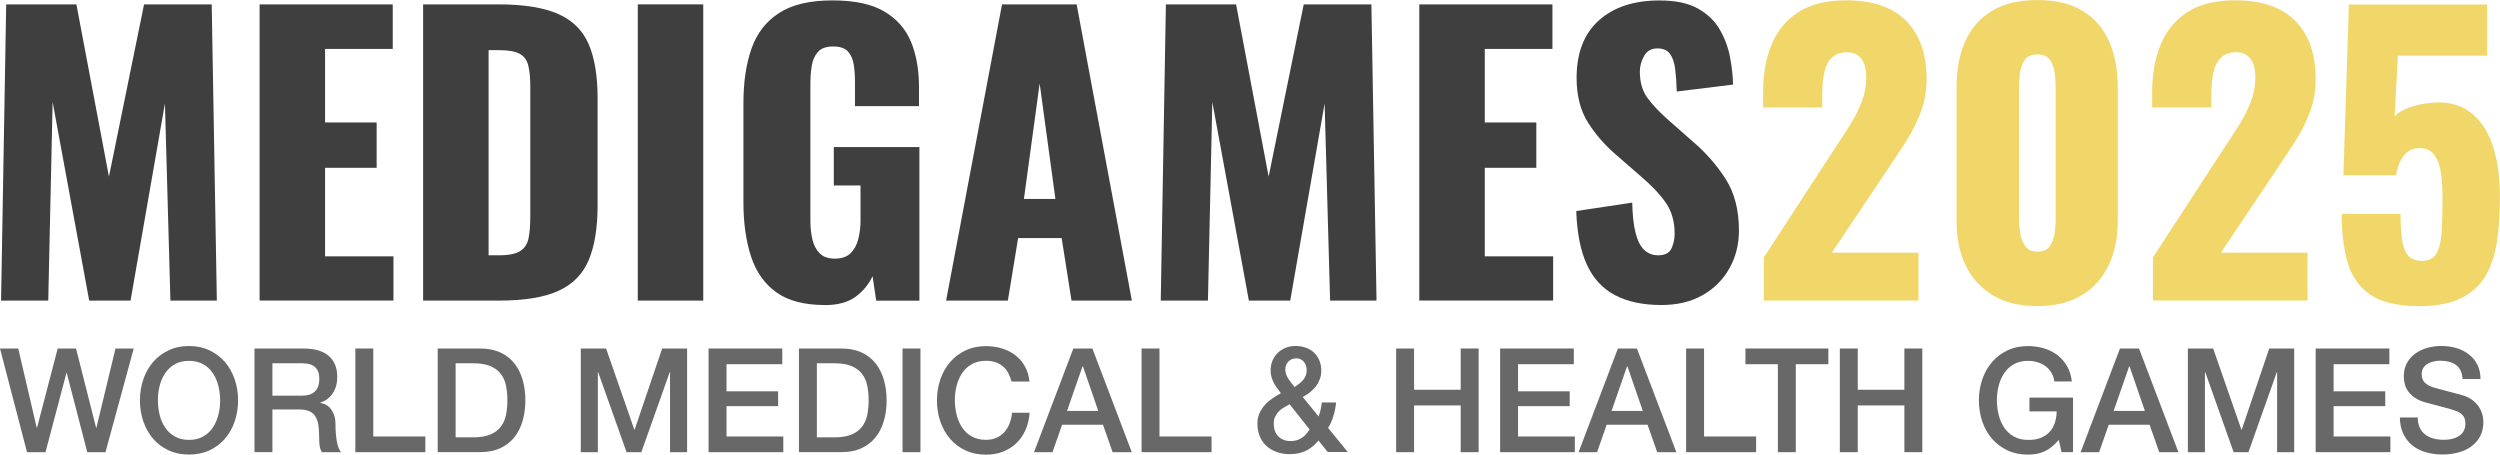
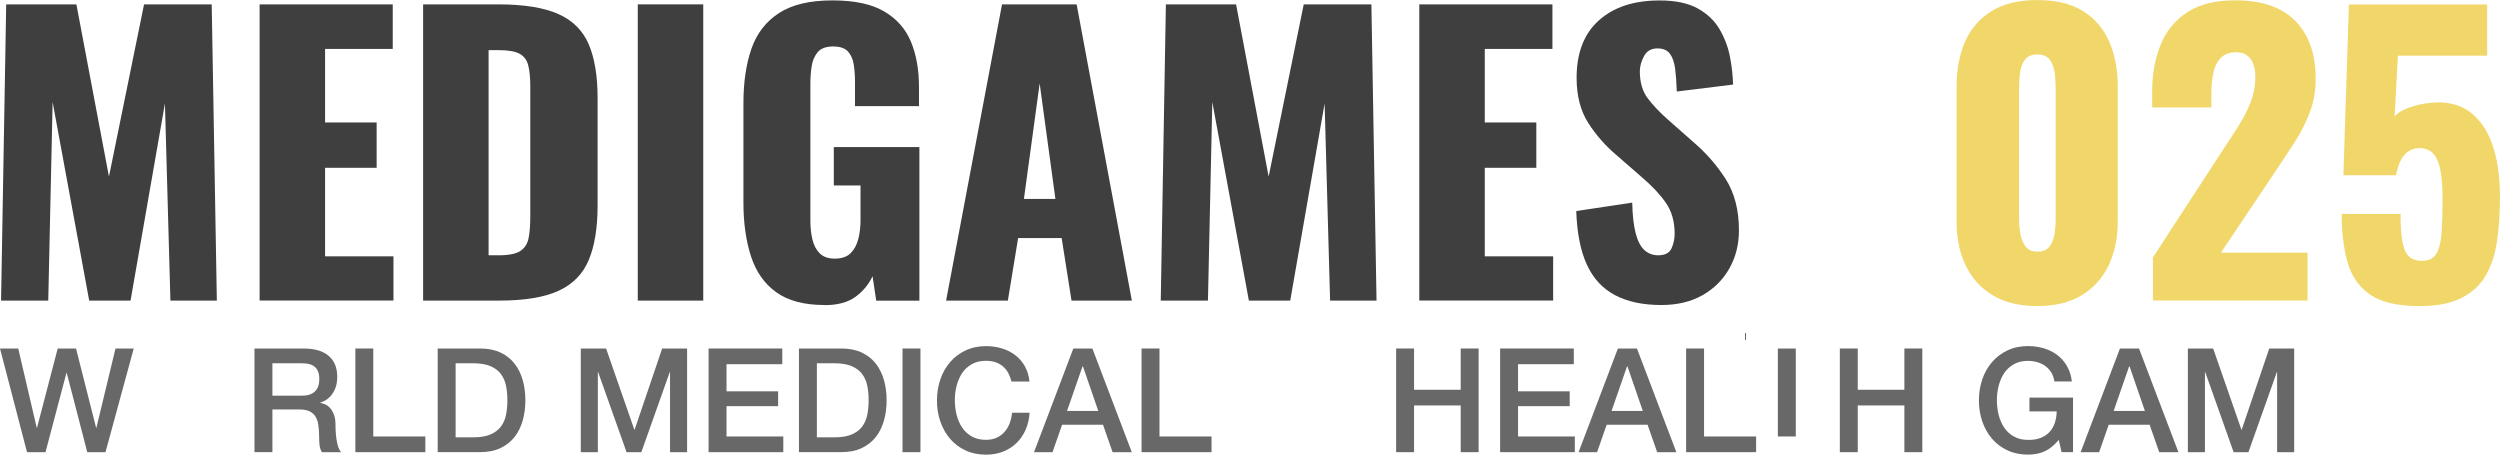
<svg xmlns="http://www.w3.org/2000/svg" id="Calque_2" data-name="Calque 2" viewBox="0 0 492.18 89.5">
  <defs>
    <style>
      .cls-1 {
        opacity: .87;
      }

      .cls-2 {
        fill: #222;
      }

      .cls-2, .cls-3, .cls-4 {
        stroke-width: 0px;
      }

      .cls-3 {
        fill: #686868;
      }

      .cls-4 {
        fill: #efd154;
      }
    </style>
  </defs>
  <g id="Calque_1-2" data-name="Calque 1">
    <g class="cls-1">
      <path class="cls-2" d="M.21,59.18L1.22.86h13.82l6.41,33.91L28.36.86h13.32l1.01,58.32h-9.14l-1.08-38.81-6.77,38.81h-8.14l-7.2-39.1-.86,39.1H.21Z" />
      <path class="cls-2" d="M51.11,59.18V.86h26.21v8.78h-13.32v14.47h10.15v8.93h-10.15v17.42h13.46v8.71h-26.35Z" />
      <path class="cls-2" d="M83.3,59.18V.86h14.76c5.09,0,9.05.64,11.88,1.91,2.83,1.27,4.82,3.26,5.98,5.98,1.15,2.71,1.73,6.23,1.73,10.55v21.17c0,4.37-.58,7.93-1.73,10.69-1.15,2.76-3.13,4.79-5.94,6.08-2.81,1.3-6.73,1.94-11.77,1.94h-14.9ZM96.19,50.26h2.02c1.97,0,3.38-.29,4.25-.86.86-.58,1.4-1.44,1.62-2.59.22-1.15.32-2.59.32-4.32v-25.42c0-1.73-.13-3.12-.4-4.18-.26-1.06-.83-1.82-1.69-2.3-.86-.48-2.26-.72-4.18-.72h-1.94v40.39Z" />
      <path class="cls-2" d="M125.56,59.18V.86h12.89v58.32h-12.89Z" />
      <path class="cls-2" d="M162.35,60.05c-4.03,0-7.21-.84-9.54-2.52-2.33-1.68-3.98-4.04-4.97-7.09-.98-3.05-1.48-6.56-1.48-10.55v-19.58c0-4.13.53-7.7,1.58-10.73,1.06-3.02,2.87-5.36,5.44-7.02,2.57-1.66,6.06-2.48,10.48-2.48s7.72.72,10.19,2.16c2.47,1.44,4.23,3.43,5.29,5.98,1.06,2.54,1.58,5.52,1.58,8.93v3.74h-12.6v-4.75c0-1.25-.08-2.4-.25-3.46-.17-1.06-.55-1.91-1.15-2.56-.6-.65-1.57-.97-2.92-.97s-2.4.37-3.02,1.12c-.62.74-1.02,1.67-1.19,2.77-.17,1.1-.25,2.26-.25,3.46v27c0,1.3.13,2.51.4,3.64.26,1.13.74,2.04,1.44,2.74.7.7,1.69,1.04,2.99,1.04s2.38-.36,3.1-1.08c.72-.72,1.22-1.66,1.51-2.81.29-1.15.43-2.38.43-3.67v-6.84h-5.26v-7.56h16.85v30.24h-8.5l-.72-4.82c-.77,1.63-1.9,2.99-3.38,4.07-1.49,1.08-3.5,1.62-6.05,1.62Z" />
      <path class="cls-2" d="M186.26,59.18L197.27.86h14.69l10.87,58.32h-11.88l-1.94-12.31h-8.57l-2.02,12.31h-12.17ZM201.59,39.17h6.19l-3.1-22.75-3.1,22.75Z" />
      <path class="cls-2" d="M228.52,59.18l1.01-58.32h13.82l6.41,33.91,6.91-33.91h13.32l1.01,58.32h-9.14l-1.08-38.81-6.77,38.81h-8.14l-7.2-39.1-.86,39.1h-9.29Z" />
      <path class="cls-2" d="M279.42,59.18V.86h26.21v8.78h-13.32v14.47h10.15v8.93h-10.15v17.42h13.46v8.71h-26.35Z" />
      <path class="cls-2" d="M327.09,60.05c-3.65,0-6.7-.65-9.14-1.94-2.45-1.3-4.3-3.3-5.54-6.01-1.25-2.71-1.94-6.23-2.09-10.55l11.02-1.66c.05,2.5.28,4.51.68,6.05.41,1.54.98,2.64,1.73,3.31.74.67,1.64,1.01,2.7,1.01,1.34,0,2.22-.46,2.63-1.37.41-.91.61-1.87.61-2.88,0-2.4-.58-4.43-1.73-6.08-1.15-1.66-2.71-3.32-4.68-5l-5.04-4.39c-2.21-1.87-4.07-4-5.58-6.37-1.51-2.38-2.27-5.32-2.27-8.82,0-4.94,1.46-8.72,4.39-11.34,2.93-2.62,6.91-3.92,11.95-3.92,3.12,0,5.63.53,7.52,1.58,1.9,1.06,3.34,2.44,4.32,4.14.98,1.7,1.66,3.5,2.02,5.4.36,1.9.56,3.71.61,5.44l-11.09,1.37c-.05-1.73-.16-3.23-.32-4.5-.17-1.27-.52-2.26-1.04-2.95-.53-.69-1.34-1.04-2.45-1.04-1.2,0-2.08.5-2.63,1.51-.55,1.01-.83,2.02-.83,3.02,0,2.16.52,3.92,1.55,5.29s2.39,2.8,4.07,4.28l4.82,4.25c2.54,2.16,4.69,4.61,6.44,7.34s2.63,6.12,2.63,10.15c0,2.74-.62,5.22-1.87,7.45-1.25,2.23-3.01,4-5.29,5.29-2.28,1.3-4.98,1.94-8.1,1.94Z" />
-       <path class="cls-4" d="M347.25,59.18v-8.5l13.97-21.46c1.06-1.58,2.05-3.12,2.99-4.61.94-1.49,1.7-3,2.3-4.54.6-1.54.9-3.14.9-4.82s-.34-2.93-1.01-3.74c-.67-.82-1.58-1.22-2.74-1.22-1.3,0-2.3.36-3.02,1.08-.72.72-1.21,1.68-1.48,2.88-.26,1.2-.4,2.54-.4,4.03v2.88h-11.66v-3.1c0-3.46.55-6.54,1.66-9.25,1.1-2.71,2.86-4.85,5.26-6.41,2.4-1.56,5.54-2.34,9.43-2.34,5.23,0,9.18,1.36,11.84,4.07,2.66,2.71,4,6.49,4,11.34,0,2.35-.37,4.54-1.12,6.55-.75,2.02-1.73,3.97-2.95,5.87-1.22,1.9-2.53,3.88-3.92,5.94l-10.66,15.91h17.06v9.43h-30.46Z" />
      <path class="cls-4" d="M401.1,60.26c-3.5,0-6.43-.71-8.78-2.12-2.35-1.42-4.13-3.37-5.33-5.87-1.2-2.5-1.8-5.4-1.8-8.71v-26.42c0-3.41.56-6.4,1.69-8.96,1.13-2.57,2.87-4.57,5.22-6.01,2.35-1.44,5.35-2.16,9-2.16s6.64.72,8.96,2.16,4.06,3.44,5.18,6.01c1.13,2.57,1.69,5.56,1.69,8.96v26.42c0,3.26-.6,6.16-1.8,8.68-1.2,2.52-2.98,4.49-5.33,5.9-2.35,1.42-5.26,2.12-8.71,2.12ZM401.1,49.54c1.15,0,1.98-.37,2.48-1.12.5-.74.82-1.61.94-2.59.12-.98.18-1.84.18-2.56v-25.85c0-.82-.05-1.74-.14-2.77-.1-1.03-.4-1.94-.9-2.74-.5-.79-1.36-1.19-2.56-1.19s-2.05.4-2.56,1.19-.8,1.7-.9,2.74c-.1,1.03-.14,1.96-.14,2.77v25.85c0,.72.07,1.57.22,2.56.14.98.47,1.85.97,2.59.5.75,1.31,1.12,2.41,1.12Z" />
      <path class="cls-4" d="M423.85,59.18v-8.5l13.97-21.46c1.06-1.58,2.05-3.12,2.99-4.61.94-1.49,1.7-3,2.3-4.54.6-1.54.9-3.14.9-4.82s-.34-2.93-1.01-3.74c-.67-.82-1.58-1.22-2.74-1.22-1.3,0-2.3.36-3.02,1.08-.72.72-1.21,1.68-1.48,2.88-.26,1.2-.4,2.54-.4,4.03v2.88h-11.66v-3.1c0-3.46.55-6.54,1.66-9.25,1.1-2.71,2.86-4.85,5.26-6.41,2.4-1.56,5.54-2.34,9.43-2.34,5.23,0,9.18,1.36,11.84,4.07,2.66,2.71,4,6.49,4,11.34,0,2.35-.37,4.54-1.12,6.55-.75,2.02-1.73,3.97-2.95,5.87-1.22,1.9-2.53,3.88-3.92,5.94l-10.66,15.91h17.06v9.43h-30.46Z" />
      <path class="cls-4" d="M476.27,60.26c-4.27,0-7.5-.76-9.68-2.27-2.18-1.51-3.66-3.64-4.43-6.37-.77-2.74-1.15-5.9-1.15-9.5h11.59c0,2.21.12,4.01.36,5.4.24,1.39.68,2.39,1.33,2.99.65.6,1.57.88,2.77.83,1.25-.05,2.13-.55,2.66-1.51.53-.96.85-2.34.97-4.14.12-1.8.18-3.97.18-6.52,0-1.92-.11-3.62-.32-5.11-.22-1.49-.65-2.68-1.3-3.56-.65-.89-1.62-1.33-2.92-1.33-1.2,0-2.18.43-2.95,1.3-.77.86-1.32,2.21-1.66,4.03h-10.37l1.08-33.62h27.22v10.08h-17.57l-.65,12.02c.48-.67,1.39-1.26,2.74-1.76,1.34-.5,2.78-.83,4.32-.97,2.98-.33,5.48.21,7.52,1.62,2.04,1.42,3.58,3.56,4.61,6.44,1.03,2.88,1.55,6.41,1.55,10.58,0,3.12-.19,5.99-.58,8.6-.38,2.62-1.13,4.87-2.23,6.77-1.1,1.9-2.71,3.37-4.82,4.43s-4.87,1.58-8.28,1.58Z" />
    </g>
    <g>
      <path class="cls-3" d="M0,68.61h3.59l3.64,15.6h.06l4.07-15.6h3.61l3.95,15.6h.06l3.76-15.6h3.59l-5.56,20.41h-3.59l-4.04-15.6h-.06l-4.12,15.6h-3.64L0,68.61Z" />
-       <path class="cls-3" d="M37.21,68.12c1.51,0,2.86.29,4.05.86,1.19.57,2.21,1.34,3.04,2.31.83.97,1.46,2.11,1.91,3.4.44,1.3.66,2.67.66,4.12s-.22,2.85-.66,4.14c-.44,1.3-1.08,2.43-1.91,3.4-.83.97-1.84,1.74-3.04,2.3-1.2.56-2.55.84-4.05.84s-2.86-.28-4.05-.84-2.21-1.33-3.04-2.3c-.83-.97-1.46-2.1-1.91-3.4-.44-1.3-.66-2.68-.66-4.14s.22-2.82.66-4.12c.44-1.3,1.08-2.43,1.91-3.4.83-.97,1.84-1.74,3.04-2.31,1.2-.57,2.55-.86,4.05-.86ZM37.21,71.04c-1.07,0-2,.22-2.78.66s-1.42,1.02-1.91,1.76c-.49.73-.85,1.57-1.09,2.5-.24.93-.35,1.89-.35,2.86s.12,1.92.35,2.86.6,1.77,1.09,2.5c.49.73,1.12,1.32,1.91,1.76.78.44,1.71.66,2.78.66s2-.22,2.78-.66c.78-.44,1.42-1.02,1.91-1.76.49-.73.85-1.57,1.09-2.5.24-.93.35-1.89.35-2.86s-.12-1.92-.35-2.86c-.24-.93-.6-1.77-1.09-2.5-.49-.73-1.12-1.32-1.91-1.76-.78-.44-1.71-.66-2.78-.66Z" />
      <path class="cls-3" d="M50.09,68.61h9.63c2.22,0,3.89.49,5,1.46,1.11.97,1.67,2.32,1.67,4.06,0,.97-.14,1.78-.42,2.42-.28.64-.61,1.15-.99,1.54-.38.39-.75.67-1.12.84-.37.17-.64.29-.8.34v.06c.3.04.63.13.97.29.35.15.67.4.97.73.3.33.55.77.75,1.3.2.53.3,1.2.3,2,0,1.2.09,2.29.27,3.27s.46,1.68.83,2.1h-3.78c-.26-.44-.42-.92-.47-1.46-.05-.53-.07-1.05-.07-1.54,0-.93-.06-1.74-.17-2.42-.11-.68-.32-1.24-.62-1.69-.3-.45-.71-.78-1.23-.99-.52-.21-1.18-.31-1.99-.31h-5.19v8.4h-3.53v-20.41ZM53.62,77.9h5.79c1.13,0,1.99-.27,2.57-.82.58-.54.88-1.36.88-2.44,0-.65-.09-1.18-.28-1.59-.19-.41-.45-.73-.78-.96-.33-.23-.71-.38-1.13-.46-.42-.08-.86-.11-1.31-.11h-5.73v6.37Z" />
      <path class="cls-3" d="M69.96,68.61h3.53v17.32h10.25v3.09h-13.78v-20.41Z" />
      <path class="cls-3" d="M86.17,68.61h8.36c1.54,0,2.88.27,4.01.8s2.05,1.26,2.77,2.19c.72.92,1.25,2.01,1.6,3.24.35,1.24.52,2.56.52,3.97s-.17,2.73-.52,3.97c-.35,1.24-.88,2.32-1.6,3.24s-1.64,1.65-2.77,2.19-2.47.8-4.01.8h-8.36v-20.41ZM89.7,86.1h3.47c1.37,0,2.5-.19,3.37-.56.88-.37,1.56-.89,2.06-1.54.5-.66.84-1.43,1.02-2.32.18-.89.27-1.84.27-2.87s-.09-1.99-.27-2.87c-.18-.89-.52-1.66-1.02-2.32-.5-.66-1.19-1.17-2.06-1.54-.88-.37-2-.56-3.37-.56h-3.47v14.58Z" />
      <path class="cls-3" d="M114.35,68.61h4.97l5.56,15.98h.06l5.42-15.98h4.91v20.41h-3.36v-15.75h-.06l-5.59,15.75h-2.91l-5.59-15.75h-.06v15.75h-3.36v-20.41Z" />
      <path class="cls-3" d="M139.5,68.61h14.51v3.09h-10.98v5.34h10.16v2.92h-10.16v5.97h11.18v3.09h-14.71v-20.41Z" />
      <path class="cls-3" d="M157.29,68.61h8.36c1.54,0,2.88.27,4.01.8s2.05,1.26,2.77,2.19c.72.92,1.25,2.01,1.6,3.24.35,1.24.52,2.56.52,3.97s-.17,2.73-.52,3.97c-.35,1.24-.88,2.32-1.6,3.24s-1.64,1.65-2.77,2.19-2.47.8-4.01.8h-8.36v-20.41ZM160.82,86.1h3.47c1.37,0,2.5-.19,3.37-.56.88-.37,1.56-.89,2.06-1.54.5-.66.84-1.43,1.02-2.32.18-.89.27-1.84.27-2.87s-.09-1.99-.27-2.87c-.18-.89-.52-1.66-1.02-2.32-.5-.66-1.19-1.17-2.06-1.54-.88-.37-2-.56-3.37-.56h-3.47v14.58Z" />
      <path class="cls-3" d="M177.68,68.61h3.53v20.41h-3.53v-20.41Z" />
      <path class="cls-3" d="M199.13,75.09c-.15-.59-.36-1.13-.62-1.63-.26-.5-.6-.92-1.02-1.29-.41-.36-.9-.64-1.45-.84-.56-.2-1.2-.3-1.93-.3-1.07,0-2,.22-2.78.66-.78.44-1.42,1.02-1.91,1.76s-.85,1.57-1.09,2.5c-.24.93-.35,1.89-.35,2.86s.12,1.92.35,2.86.6,1.77,1.09,2.5c.49.73,1.12,1.32,1.91,1.76.78.44,1.71.66,2.78.66.79,0,1.49-.14,2.09-.41s1.12-.66,1.55-1.14c.43-.49.77-1.05,1.02-1.7.24-.65.4-1.34.48-2.09h3.45c-.08,1.22-.33,2.33-.78,3.34-.44,1.01-1.04,1.88-1.79,2.62-.75.73-1.64,1.3-2.65,1.7s-2.14.6-3.36.6c-1.51,0-2.86-.28-4.05-.84-1.2-.56-2.21-1.33-3.04-2.3-.83-.97-1.46-2.1-1.91-3.4s-.66-2.68-.66-4.14.22-2.82.66-4.12,1.08-2.43,1.91-3.4c.83-.97,1.84-1.74,3.04-2.31,1.19-.57,2.54-.86,4.05-.86,1.13,0,2.19.16,3.19.47,1,.31,1.88.77,2.64,1.37.76.6,1.38,1.33,1.85,2.19.47.86.76,1.84.88,2.94h-3.53Z" />
      <path class="cls-3" d="M211.3,68.61h3.76l7.76,20.41h-3.78l-1.89-5.4h-8.05l-1.89,5.4h-3.64l7.74-20.41ZM210.06,80.9h6.16l-3.02-8.77h-.08l-3.05,8.77Z" />
      <path class="cls-3" d="M224.74,68.61h3.53v17.32h10.25v3.09h-13.78v-20.41Z" />
-       <path class="cls-3" d="M259.55,86.73c-.75.93-1.59,1.61-2.5,2.04s-1.96.64-3.15.64c-.92,0-1.77-.14-2.55-.42-.78-.28-1.45-.67-2.02-1.19-.57-.51-1-1.15-1.31-1.9s-.47-1.61-.47-2.56c0-.72.13-1.38.4-1.97s.61-1.13,1.04-1.62c.43-.49.93-.92,1.48-1.3.55-.38,1.12-.72,1.71-1.03-.26-.34-.52-.68-.76-1.01-.25-.33-.46-.68-.65-1.04-.19-.36-.34-.74-.45-1.14-.11-.4-.17-.82-.17-1.26,0-.74.13-1.41.38-2,.25-.59.61-1.1,1.06-1.53.45-.43.98-.76,1.58-.99.6-.23,1.24-.34,1.92-.34.64,0,1.27.1,1.88.3s1.15.5,1.61.91c.46.41.83.92,1.12,1.53.28.61.42,1.32.42,2.14,0,.61-.1,1.17-.3,1.69-.2.51-.46.99-.79,1.41-.33.43-.72.81-1.16,1.16-.44.34-.91.65-1.4.91l3.13,3.83c.11-.32.23-.7.34-1.12.11-.42.21-.96.28-1.63h2.82c-.09.9-.27,1.77-.52,2.63s-.61,1.65-1.06,2.37l3.87,4.74h-3.95l-1.83-2.29ZM253.88,79.58c-.3.19-.63.38-.99.57-.36.19-.69.43-1,.71-.31.29-.57.63-.79,1.03-.22.4-.33.91-.33,1.51,0,1.11.31,1.95.92,2.54.61.59,1.39.89,2.33.89.58,0,1.08-.08,1.5-.24s.77-.36,1.06-.59c.29-.23.54-.48.73-.74.2-.27.37-.5.52-.71l-3.95-4.97ZM255.18,70.55c-.6,0-1.11.21-1.52.61-.41.41-.62.96-.62,1.64,0,.34.06.66.18.96.12.29.27.58.45.86.18.28.38.55.59.81.22.27.42.52.61.77.3-.21.59-.42.88-.64.28-.22.54-.46.76-.71.23-.26.4-.55.54-.87.13-.32.2-.69.2-1.09,0-.67-.19-1.22-.56-1.67-.38-.45-.88-.67-1.5-.67Z" />
      <path class="cls-3" d="M274.86,68.61h3.53v8.12h9.18v-8.12h3.53v20.41h-3.53v-9.2h-9.18v9.2h-3.53v-20.41Z" />
      <path class="cls-3" d="M295.33,68.61h14.51v3.09h-10.98v5.34h10.17v2.92h-10.17v5.97h11.18v3.09h-14.71v-20.41Z" />
      <path class="cls-3" d="M318.51,68.61h3.76l7.76,20.41h-3.78l-1.89-5.4h-8.05l-1.89,5.4h-3.64l7.74-20.41ZM317.26,80.9h6.16l-3.02-8.77h-.08l-3.05,8.77Z" />
      <path class="cls-3" d="M331.95,68.61h3.53v17.32h10.25v3.09h-13.78v-20.41Z" />
-       <path class="cls-3" d="M343.63,68.61h16.32v3.09h-6.41v17.32h-3.53v-17.32h-6.38v-3.09Z" />
+       <path class="cls-3" d="M343.63,68.61h16.32h-6.41v17.32h-3.53v-17.32h-6.38v-3.09Z" />
      <path class="cls-3" d="M362.21,68.61h3.53v8.12h9.18v-8.12h3.53v20.41h-3.53v-9.2h-9.18v9.2h-3.53v-20.41Z" />
      <path class="cls-3" d="M408.12,89.01h-2.26l-.54-2.4c-.94,1.09-1.88,1.84-2.82,2.26s-2.02.63-3.25.63c-1.51,0-2.86-.28-4.05-.84s-2.21-1.33-3.04-2.3-1.46-2.1-1.91-3.4c-.44-1.3-.66-2.68-.66-4.14s.22-2.82.66-4.12c.44-1.3,1.08-2.43,1.91-3.4s1.84-1.74,3.04-2.31c1.2-.57,2.55-.86,4.05-.86,1.09,0,2.13.15,3.12.44.99.3,1.87.73,2.64,1.31.77.58,1.41,1.31,1.92,2.19.51.88.83,1.89.96,3.03h-3.44c-.09-.67-.3-1.25-.61-1.76s-.7-.93-1.17-1.27-1-.6-1.58-.77c-.58-.17-1.2-.26-1.83-.26-1.07,0-2,.22-2.78.66s-1.42,1.02-1.91,1.76c-.49.73-.85,1.57-1.09,2.5-.24.93-.35,1.89-.35,2.86s.12,1.92.35,2.86c.23.93.6,1.77,1.09,2.5.49.73,1.12,1.32,1.91,1.76.78.44,1.71.66,2.78.66.9.02,1.7-.1,2.4-.36.7-.26,1.28-.63,1.76-1.12.48-.49.84-1.08,1.09-1.79.24-.71.38-1.49.39-2.34h-5.36v-2.71h8.58v10.75Z" />
      <path class="cls-3" d="M417.35,68.61h3.76l7.76,20.41h-3.78l-1.89-5.4h-8.05l-1.89,5.4h-3.64l7.74-20.41ZM416.11,80.9h6.16l-3.02-8.77h-.08l-3.05,8.77Z" />
      <path class="cls-3" d="M430.74,68.61h4.97l5.56,15.98h.06l5.42-15.98h4.91v20.41h-3.36v-15.75h-.06l-5.59,15.75h-2.91l-5.59-15.75h-.06v15.75h-3.36v-20.41Z" />
-       <path class="cls-3" d="M455.89,68.61h14.51v3.09h-10.98v5.34h10.17v2.92h-10.17v5.97h11.18v3.09h-14.71v-20.41Z" />
-       <path class="cls-3" d="M475.99,82.21c0,.78.13,1.45.4,2,.26.55.63,1.01,1.1,1.36.47.35,1.01.61,1.62.77.61.16,1.27.24,1.99.24.77,0,1.43-.09,1.98-.27.55-.18.99-.41,1.33-.7.34-.29.58-.61.73-.99.15-.37.23-.75.23-1.13,0-.78-.17-1.36-.52-1.73-.35-.37-.73-.63-1.14-.79-.72-.27-1.55-.52-2.5-.76s-2.12-.55-3.51-.93c-.87-.23-1.59-.53-2.16-.9-.57-.37-1.03-.79-1.37-1.24-.34-.46-.58-.94-.72-1.46-.14-.51-.21-1.04-.21-1.57,0-1.03.21-1.92.63-2.67.42-.75.98-1.38,1.68-1.87.7-.5,1.49-.86,2.37-1.1.88-.24,1.78-.36,2.68-.36,1.05,0,2.05.14,2.98.41s1.75.69,2.46,1.24,1.27,1.23,1.68,2.04c.41.81.62,1.75.62,2.81h-3.53c-.09-1.31-.54-2.24-1.33-2.79-.79-.54-1.8-.81-3.02-.81-.41,0-.84.04-1.27.13-.43.09-.83.23-1.19.43-.36.2-.65.47-.89.81-.24.34-.35.77-.35,1.29,0,.72.22,1.29.66,1.7s1.02.72,1.74.93c.08.02.37.1.89.24.52.14,1.1.3,1.74.47.64.17,1.27.34,1.88.5.61.16,1.05.28,1.31.36.66.21,1.23.5,1.72.86.49.36.9.78,1.23,1.24s.57.97.73,1.5c.16.53.24,1.07.24,1.6,0,1.14-.23,2.12-.69,2.93-.46.81-1.07,1.47-1.82,1.99-.75.51-1.61.89-2.57,1.13-.96.24-1.94.36-2.94.36-1.15,0-2.23-.14-3.25-.43-1.02-.29-1.9-.72-2.65-1.32-.75-.59-1.36-1.35-1.81-2.27-.45-.92-.69-2.02-.71-3.27h3.53Z" />
    </g>
  </g>
</svg>